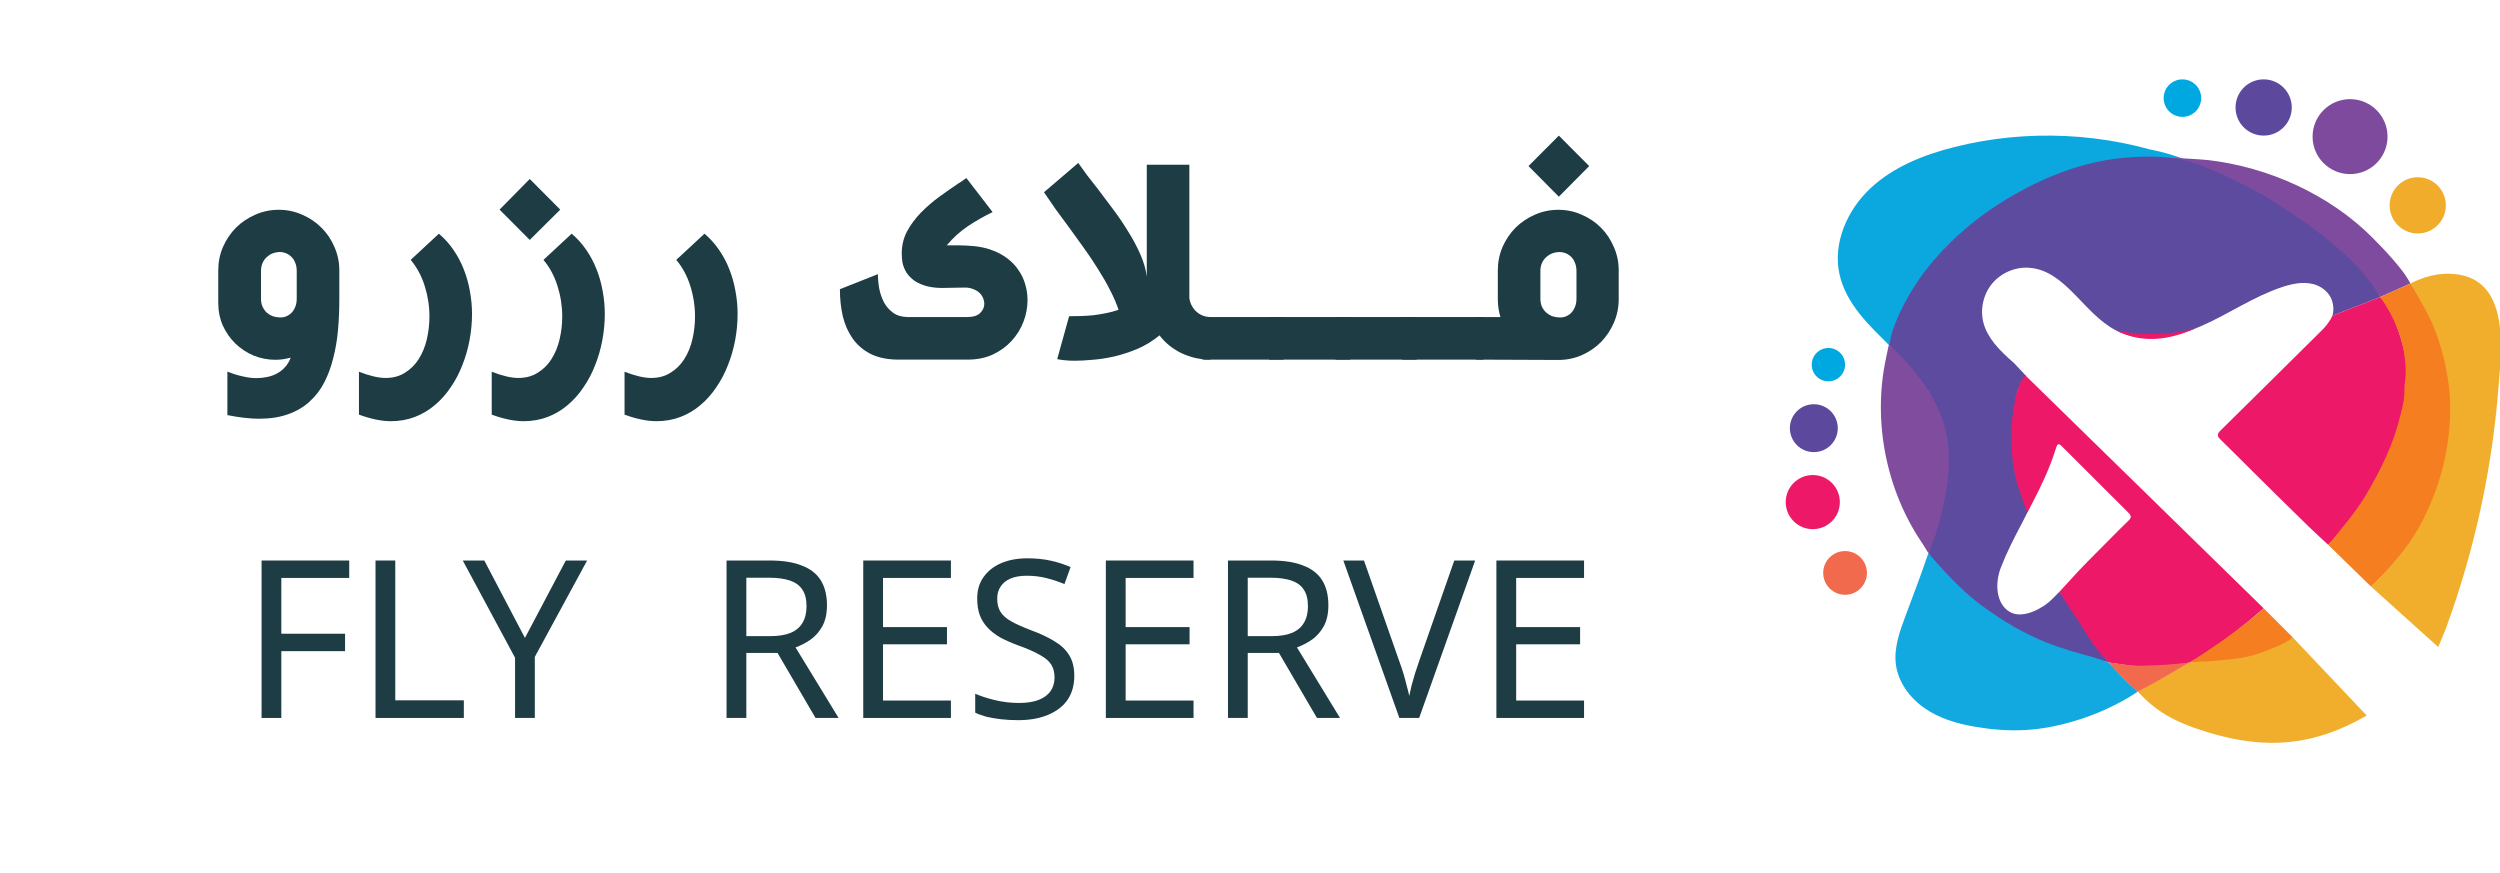
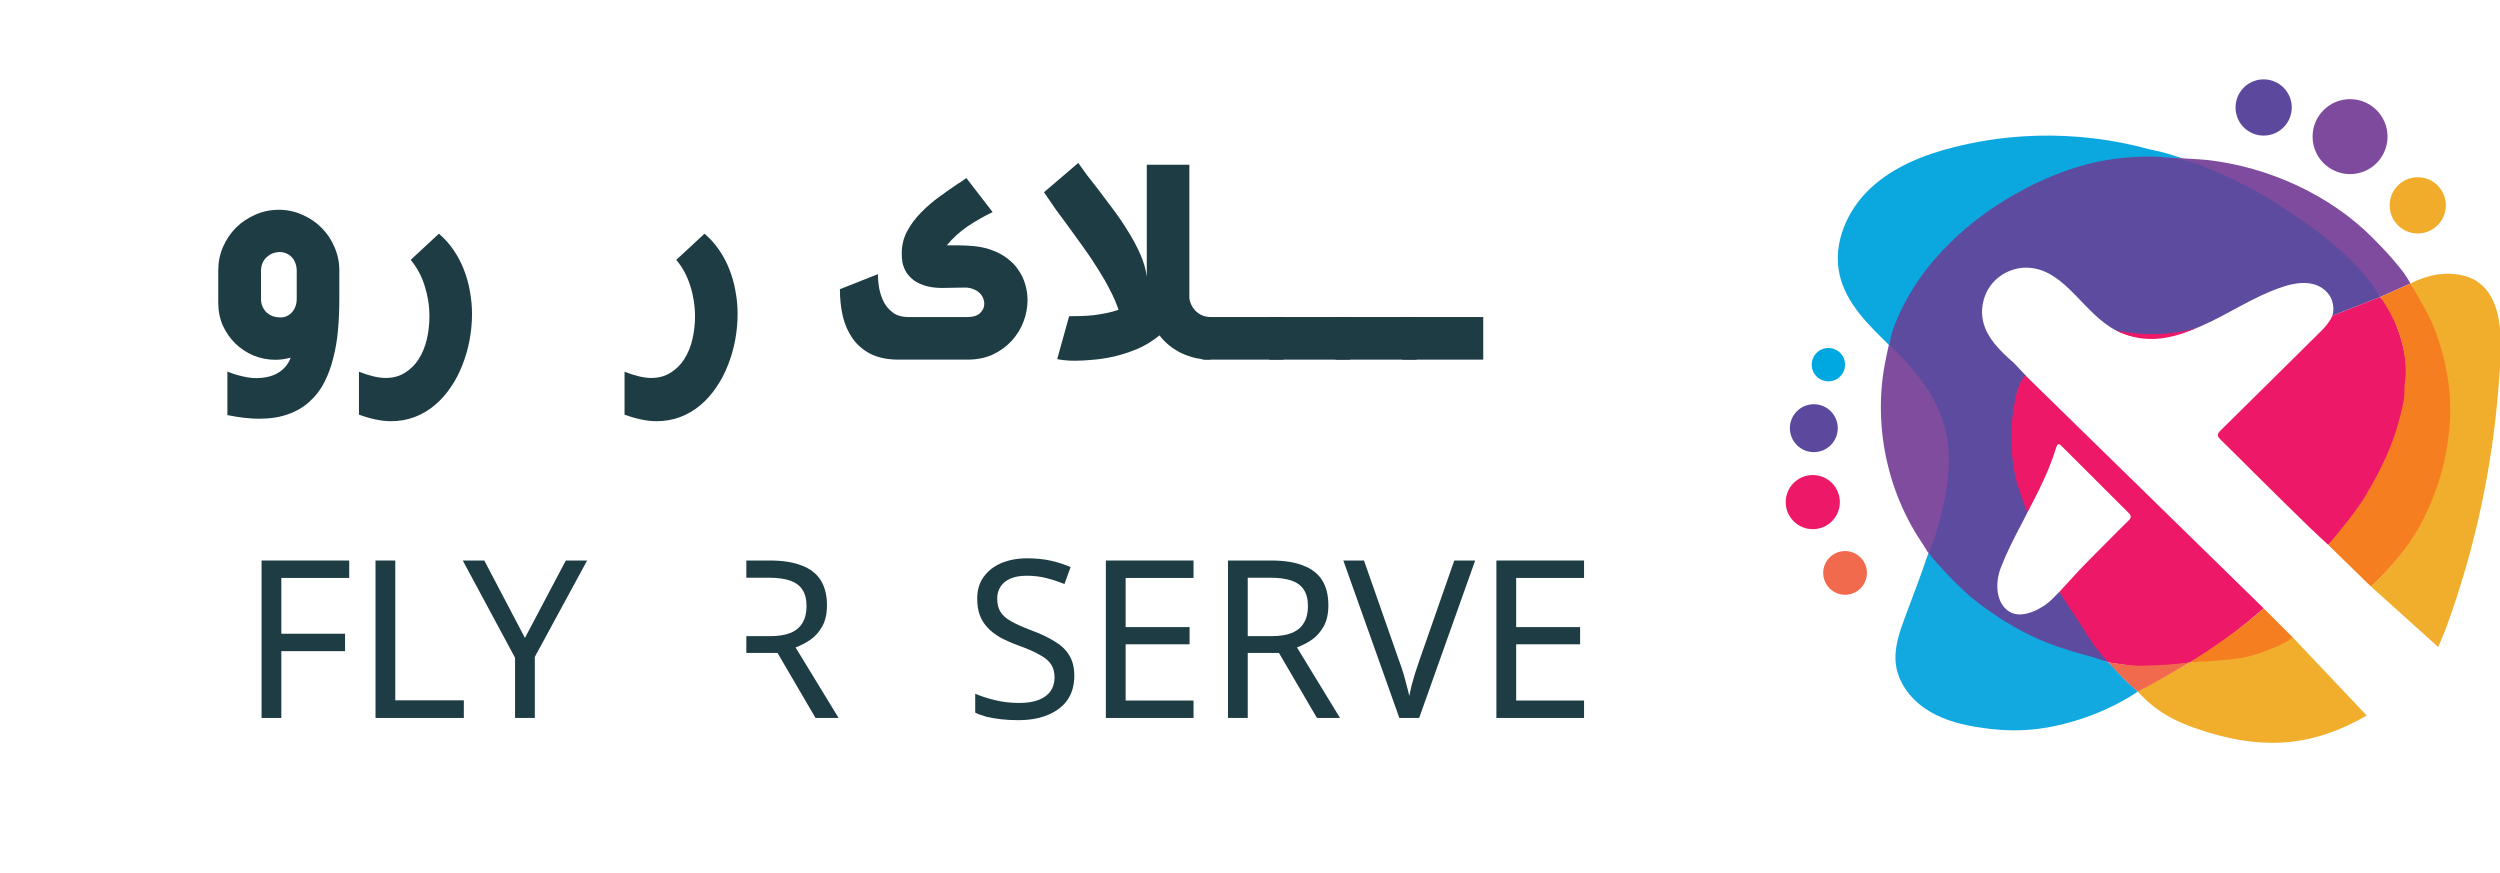
<svg xmlns="http://www.w3.org/2000/svg" width="126" height="44" viewBox="0 0 126 44" fill="none">
-   <path d="M78.566 6.835L80.095 8.37L78.566 9.913L77.036 8.37L78.566 6.835ZM77.636 15.055C77.636 15.204 77.661 15.336 77.71 15.451C77.765 15.567 77.836 15.666 77.924 15.748C78.012 15.825 78.108 15.886 78.212 15.93C78.322 15.969 78.434 15.991 78.549 15.996C78.659 16.007 78.768 15.996 78.878 15.963C78.988 15.924 79.084 15.867 79.166 15.79C79.254 15.707 79.322 15.605 79.371 15.484C79.426 15.363 79.454 15.22 79.454 15.055V13.66C79.454 13.495 79.426 13.352 79.371 13.231C79.322 13.105 79.254 13.003 79.166 12.926C79.084 12.849 78.988 12.791 78.878 12.752C78.768 12.714 78.659 12.697 78.549 12.703C78.434 12.709 78.322 12.733 78.212 12.777C78.108 12.821 78.012 12.884 77.924 12.967C77.836 13.044 77.765 13.143 77.71 13.264C77.661 13.38 77.636 13.512 77.636 13.66V15.055ZM74.38 18.125V15.979H75.622C75.578 15.836 75.545 15.691 75.523 15.542C75.501 15.388 75.49 15.234 75.49 15.08V13.627C75.49 13.209 75.57 12.816 75.728 12.447C75.893 12.073 76.112 11.748 76.386 11.473C76.666 11.198 76.989 10.981 77.357 10.821C77.729 10.656 78.124 10.574 78.541 10.574C78.957 10.574 79.349 10.656 79.717 10.821C80.09 10.981 80.413 11.198 80.687 11.473C80.961 11.748 81.178 12.073 81.337 12.447C81.501 12.816 81.583 13.209 81.583 13.627V15.08C81.583 15.498 81.501 15.894 81.337 16.268C81.178 16.637 80.961 16.962 80.687 17.242C80.413 17.517 80.09 17.737 79.717 17.902C79.349 18.062 78.957 18.142 78.541 18.142L74.38 18.125Z" fill="#1E3C44" />
  <path d="M74.755 15.979V18.125H70.668V15.979H74.755Z" fill="#1E3C44" />
  <path d="M71.399 15.979V18.125H67.312V15.979H71.399Z" fill="#1E3C44" />
  <path d="M68.047 15.979V18.125H63.96V15.979H68.047Z" fill="#1E3C44" />
  <path d="M64.692 15.979V18.125H60.605V15.979H64.692Z" fill="#1E3C44" />
  <path d="M59.944 8.303V15.029C59.966 15.178 60.01 15.31 60.076 15.425C60.141 15.541 60.221 15.64 60.314 15.722C60.413 15.805 60.52 15.868 60.635 15.912C60.755 15.956 60.879 15.978 61.005 15.978V18.124C60.742 18.124 60.487 18.096 60.24 18.041C59.993 17.981 59.758 17.898 59.533 17.794C59.314 17.684 59.111 17.555 58.924 17.406C58.738 17.252 58.576 17.084 58.439 16.902C58.105 17.178 57.743 17.4 57.354 17.571C56.965 17.736 56.575 17.865 56.186 17.959C55.802 18.047 55.435 18.105 55.084 18.132C54.733 18.165 54.429 18.182 54.171 18.182C53.958 18.182 53.763 18.171 53.587 18.149C53.418 18.127 53.316 18.11 53.283 18.099L53.884 15.937C54.065 15.937 54.259 15.934 54.467 15.929C54.676 15.923 54.889 15.909 55.109 15.887C55.328 15.86 55.545 15.824 55.758 15.78C55.978 15.736 56.183 15.681 56.375 15.615C56.266 15.285 56.12 14.949 55.939 14.608C55.764 14.261 55.564 13.912 55.339 13.56C55.12 13.208 54.884 12.856 54.632 12.504C54.38 12.151 54.127 11.802 53.875 11.455C53.667 11.175 53.448 10.878 53.218 10.564C52.993 10.245 52.793 9.953 52.617 9.689L54.344 8.212C54.47 8.388 54.621 8.597 54.796 8.839C54.977 9.076 55.155 9.304 55.331 9.524C55.583 9.854 55.843 10.201 56.112 10.564C56.381 10.922 56.63 11.29 56.86 11.67C57.096 12.044 57.299 12.424 57.469 12.809C57.639 13.189 57.748 13.566 57.798 13.94V13.874V8.303H59.944Z" fill="#1E3C44" />
  <path d="M45.209 18.125C44.677 18.114 44.228 18.015 43.861 17.828C43.493 17.635 43.197 17.379 42.972 17.06C42.748 16.741 42.583 16.37 42.479 15.946C42.38 15.517 42.331 15.06 42.331 14.576L44.247 13.817C44.247 14.048 44.269 14.29 44.313 14.543C44.362 14.791 44.442 15.022 44.551 15.236C44.666 15.445 44.82 15.621 45.012 15.764C45.204 15.902 45.448 15.974 45.744 15.979H48.745C49.041 15.979 49.258 15.913 49.395 15.781C49.537 15.643 49.608 15.489 49.608 15.319C49.608 15.214 49.587 15.113 49.543 15.014C49.499 14.914 49.436 14.826 49.354 14.749C49.271 14.672 49.167 14.612 49.041 14.568C48.92 14.518 48.783 14.493 48.63 14.493L47.627 14.51C47.303 14.521 47.016 14.496 46.763 14.436C46.517 14.375 46.303 14.287 46.122 14.172C45.947 14.051 45.804 13.91 45.694 13.751C45.59 13.586 45.519 13.407 45.48 13.214C45.47 13.137 45.461 13.063 45.456 12.992C45.45 12.92 45.448 12.846 45.448 12.769C45.448 12.367 45.538 11.996 45.719 11.654C45.905 11.313 46.138 11 46.418 10.714C46.703 10.422 47.013 10.155 47.347 9.913C47.682 9.671 47.999 9.448 48.301 9.245C48.356 9.217 48.424 9.173 48.507 9.112C48.589 9.052 48.655 9.005 48.704 8.972L50.028 10.689C49.584 10.903 49.164 11.143 48.77 11.407C48.381 11.671 48.03 11.99 47.717 12.364H48.227C48.523 12.364 48.814 12.378 49.099 12.405C49.384 12.433 49.666 12.493 49.946 12.587H49.938C50.255 12.697 50.529 12.84 50.76 13.016C50.995 13.192 51.187 13.393 51.335 13.619C51.489 13.839 51.601 14.078 51.673 14.337C51.749 14.595 51.788 14.857 51.788 15.121C51.788 15.495 51.719 15.861 51.582 16.218C51.445 16.576 51.245 16.898 50.982 17.184C50.724 17.465 50.409 17.693 50.036 17.869C49.663 18.04 49.239 18.125 48.762 18.125H45.209Z" fill="#1E3C44" />
  <path d="M35.506 11.778C35.791 12.02 36.038 12.295 36.246 12.603C36.454 12.906 36.627 13.233 36.764 13.585C36.901 13.932 37.002 14.295 37.068 14.675C37.14 15.054 37.175 15.437 37.175 15.822C37.175 16.262 37.134 16.702 37.052 17.142C36.97 17.583 36.849 18.001 36.69 18.397C36.536 18.799 36.342 19.17 36.106 19.511C35.876 19.858 35.61 20.157 35.309 20.411C35.007 20.669 34.67 20.87 34.297 21.013C33.924 21.156 33.521 21.228 33.088 21.228C32.617 21.228 32.08 21.118 31.477 20.898V18.735C32.014 18.944 32.461 19.049 32.817 19.049C33.195 19.049 33.521 18.961 33.795 18.785C34.075 18.614 34.305 18.386 34.486 18.1C34.673 17.808 34.81 17.475 34.897 17.101C34.985 16.727 35.029 16.342 35.029 15.946C35.029 15.423 34.95 14.911 34.791 14.411C34.632 13.904 34.396 13.467 34.083 13.098L35.506 11.778Z" fill="#1E3C44" />
-   <path d="M26.699 9.021L28.237 10.565L26.699 12.092L25.178 10.565L26.699 9.021ZM28.812 11.778C29.098 12.02 29.344 12.295 29.553 12.603C29.761 12.906 29.934 13.233 30.071 13.585C30.208 13.932 30.309 14.295 30.375 14.675C30.446 15.055 30.482 15.437 30.482 15.822C30.482 16.262 30.441 16.702 30.358 17.143C30.276 17.583 30.156 18.001 29.997 18.397C29.843 18.799 29.649 19.17 29.413 19.511C29.183 19.858 28.917 20.158 28.615 20.411C28.314 20.669 27.977 20.87 27.604 21.013C27.231 21.156 26.828 21.228 26.395 21.228C25.924 21.228 25.386 21.118 24.783 20.898V18.735C25.32 18.945 25.767 19.049 26.124 19.049C26.502 19.049 26.828 18.961 27.102 18.785C27.382 18.614 27.612 18.386 27.793 18.1C27.979 17.808 28.116 17.476 28.204 17.101C28.292 16.727 28.336 16.342 28.336 15.946C28.336 15.423 28.256 14.912 28.097 14.411C27.938 13.905 27.702 13.467 27.39 13.098L28.812 11.778Z" fill="#1E3C44" />
  <path d="M22.12 11.778C22.405 12.02 22.652 12.295 22.86 12.603C23.069 12.906 23.241 13.233 23.378 13.585C23.515 13.932 23.617 14.295 23.683 14.675C23.754 15.054 23.79 15.437 23.79 15.822C23.79 16.262 23.748 16.702 23.666 17.142C23.584 17.583 23.463 18.001 23.304 18.397C23.151 18.799 22.956 19.17 22.721 19.511C22.49 19.858 22.224 20.157 21.923 20.411C21.621 20.669 21.284 20.87 20.911 21.013C20.539 21.156 20.136 21.228 19.703 21.228C19.231 21.228 18.694 21.118 18.091 20.898V18.735C18.628 18.944 19.075 19.049 19.431 19.049C19.809 19.049 20.136 18.961 20.41 18.785C20.689 18.614 20.92 18.386 21.101 18.1C21.287 17.808 21.424 17.475 21.512 17.101C21.599 16.727 21.643 16.342 21.643 15.946C21.643 15.423 21.564 14.911 21.405 14.411C21.246 13.904 21.01 13.467 20.698 13.098L22.12 11.778Z" fill="#1E3C44" />
  <path d="M13.155 15.054C13.155 15.203 13.179 15.335 13.229 15.45C13.283 15.566 13.352 15.665 13.434 15.748C13.522 15.825 13.618 15.885 13.722 15.929C13.832 15.968 13.944 15.99 14.059 15.995C14.169 16.006 14.276 15.995 14.38 15.962C14.489 15.924 14.585 15.866 14.668 15.789C14.755 15.706 14.824 15.604 14.873 15.483C14.928 15.362 14.955 15.219 14.955 15.054V13.659C14.955 13.494 14.928 13.351 14.873 13.23C14.824 13.104 14.755 13.002 14.668 12.925C14.585 12.848 14.489 12.79 14.38 12.752C14.276 12.713 14.169 12.697 14.059 12.702C13.944 12.708 13.832 12.732 13.722 12.776C13.618 12.82 13.522 12.884 13.434 12.966C13.352 13.043 13.283 13.142 13.229 13.263C13.179 13.379 13.155 13.511 13.155 13.659V15.054ZM11.46 18.727C11.713 18.831 11.965 18.911 12.217 18.966C12.469 19.027 12.705 19.057 12.924 19.057C13.111 19.057 13.294 19.038 13.475 18.999C13.656 18.961 13.82 18.9 13.969 18.818C14.122 18.735 14.256 18.628 14.371 18.496C14.492 18.364 14.585 18.207 14.651 18.025C14.52 18.058 14.388 18.086 14.256 18.108C14.13 18.124 14.004 18.133 13.878 18.133C13.494 18.133 13.127 18.061 12.776 17.918C12.431 17.77 12.127 17.569 11.863 17.316C11.6 17.057 11.389 16.754 11.23 16.408C11.077 16.056 11 15.673 11 15.261V13.626C11 13.208 11.079 12.815 11.239 12.446C11.403 12.072 11.622 11.748 11.896 11.472C12.176 11.197 12.499 10.98 12.867 10.82C13.239 10.655 13.634 10.573 14.051 10.573C14.467 10.573 14.859 10.655 15.227 10.82C15.6 10.98 15.923 11.197 16.197 11.472C16.477 11.748 16.696 12.072 16.855 12.446C17.019 12.815 17.102 13.208 17.102 13.626V15.104C17.102 15.621 17.08 16.13 17.036 16.631C16.992 17.126 16.912 17.596 16.797 18.042C16.688 18.488 16.537 18.897 16.345 19.272C16.153 19.646 15.906 19.968 15.605 20.237C15.309 20.512 14.95 20.724 14.528 20.873C14.111 21.027 13.623 21.104 13.064 21.104C12.598 21.104 12.063 21.043 11.46 20.922V18.727Z" fill="#1E3C44" />
  <path d="M79.836 36.185H75.418V28.25H79.836V29.128H76.415V31.606H79.637V32.473H76.415V35.307H79.836V36.185Z" fill="#1E3C44" />
  <path d="M74.348 28.25L71.525 36.185H70.528L67.704 28.25H68.745L70.528 33.34C70.609 33.555 70.679 33.763 70.738 33.963C70.797 34.163 70.849 34.355 70.893 34.541C70.945 34.718 70.989 34.896 71.026 35.074C71.063 34.896 71.104 34.715 71.148 34.529C71.2 34.344 71.255 34.151 71.314 33.952C71.38 33.751 71.451 33.54 71.525 33.318L73.296 28.25H74.348Z" fill="#1E3C44" />
  <path d="M64.071 28.25C64.728 28.25 65.267 28.335 65.688 28.506C66.116 28.669 66.433 28.917 66.64 29.25C66.847 29.584 66.95 30.002 66.95 30.506C66.95 30.928 66.873 31.28 66.718 31.562C66.563 31.843 66.363 32.069 66.12 32.24C65.883 32.403 65.632 32.533 65.367 32.629L67.537 36.185H66.374L64.459 32.907H62.886V36.185H61.89V28.25H64.071ZM64.016 29.117H62.886V32.062H64.071C64.499 32.062 64.85 32.007 65.123 31.895C65.396 31.777 65.596 31.606 65.721 31.384C65.854 31.162 65.92 30.884 65.92 30.551C65.92 30.202 65.85 29.924 65.71 29.717C65.577 29.51 65.37 29.358 65.09 29.261C64.809 29.165 64.451 29.117 64.016 29.117Z" fill="#1E3C44" />
  <path d="M60.154 36.185H55.735V28.25H60.154V29.128H56.732V31.606H59.954V32.473H56.732V35.307H60.154V36.185Z" fill="#1E3C44" />
  <path d="M54.145 34.062C54.145 34.537 54.031 34.94 53.802 35.274C53.573 35.6 53.245 35.852 52.817 36.03C52.396 36.207 51.898 36.296 51.322 36.296C51.026 36.296 50.742 36.282 50.469 36.252C50.203 36.222 49.96 36.181 49.738 36.13C49.517 36.07 49.321 36 49.151 35.918V34.963C49.417 35.081 49.746 35.189 50.137 35.285C50.536 35.381 50.945 35.429 51.366 35.429C51.757 35.429 52.086 35.378 52.352 35.274C52.617 35.17 52.817 35.022 52.95 34.829C53.083 34.637 53.149 34.411 53.149 34.151C53.149 33.892 53.094 33.673 52.983 33.496C52.872 33.318 52.68 33.155 52.407 33.007C52.141 32.851 51.768 32.688 51.289 32.518C50.949 32.392 50.65 32.258 50.392 32.117C50.141 31.969 49.93 31.803 49.76 31.617C49.591 31.432 49.461 31.221 49.373 30.984C49.292 30.747 49.251 30.473 49.251 30.161C49.251 29.739 49.358 29.38 49.572 29.083C49.786 28.78 50.081 28.546 50.458 28.383C50.842 28.22 51.281 28.139 51.776 28.139C52.211 28.139 52.61 28.179 52.972 28.261C53.334 28.342 53.662 28.45 53.957 28.583L53.647 29.439C53.374 29.32 53.075 29.22 52.75 29.139C52.433 29.057 52.101 29.017 51.754 29.017C51.421 29.017 51.145 29.065 50.923 29.161C50.702 29.258 50.536 29.395 50.425 29.572C50.314 29.743 50.259 29.943 50.259 30.172C50.259 30.439 50.314 30.662 50.425 30.839C50.536 31.017 50.716 31.177 50.967 31.317C51.218 31.458 51.558 31.61 51.986 31.773C52.451 31.943 52.843 32.129 53.16 32.329C53.485 32.521 53.728 32.755 53.891 33.029C54.061 33.303 54.145 33.648 54.145 34.062Z" fill="#1E3C44" />
-   <path d="M47.926 36.185H43.508V28.25H47.926V29.128H44.504V31.606H47.727V32.473H44.504V35.307H47.926V36.185Z" fill="#1E3C44" />
-   <path d="M38.8 28.25C39.457 28.25 39.996 28.335 40.416 28.506C40.845 28.669 41.162 28.917 41.369 29.25C41.575 29.584 41.679 30.002 41.679 30.506C41.679 30.928 41.601 31.28 41.446 31.562C41.291 31.843 41.092 32.069 40.848 32.24C40.612 32.403 40.361 32.533 40.095 32.629L42.266 36.185H41.103L39.187 32.907H37.615V36.185H36.618V28.25H38.8ZM38.744 29.117H37.615V32.062H38.8C39.228 32.062 39.578 32.007 39.852 31.895C40.125 31.777 40.324 31.606 40.45 31.384C40.583 31.162 40.649 30.884 40.649 30.551C40.649 30.202 40.579 29.924 40.438 29.717C40.306 29.51 40.099 29.358 39.818 29.261C39.538 29.165 39.18 29.117 38.744 29.117Z" fill="#1E3C44" />
+   <path d="M38.8 28.25C39.457 28.25 39.996 28.335 40.416 28.506C40.845 28.669 41.162 28.917 41.369 29.25C41.575 29.584 41.679 30.002 41.679 30.506C41.679 30.928 41.601 31.28 41.446 31.562C41.291 31.843 41.092 32.069 40.848 32.24C40.612 32.403 40.361 32.533 40.095 32.629L42.266 36.185H41.103L39.187 32.907H37.615V36.185V28.25H38.8ZM38.744 29.117H37.615V32.062H38.8C39.228 32.062 39.578 32.007 39.852 31.895C40.125 31.777 40.324 31.606 40.45 31.384C40.583 31.162 40.649 30.884 40.649 30.551C40.649 30.202 40.579 29.924 40.438 29.717C40.306 29.51 40.099 29.358 39.818 29.261C39.538 29.165 39.18 29.117 38.744 29.117Z" fill="#1E3C44" />
  <path d="M26.457 32.151L28.517 28.25H29.591L26.955 33.107V36.185H25.959V33.151L23.323 28.25H24.409L26.457 32.151Z" fill="#1E3C44" />
  <path d="M18.926 36.185V28.25H19.922V35.296H23.377V36.185H18.926Z" fill="#1E3C44" />
  <path d="M14.179 36.185H13.183V28.25H17.601V29.128H14.179V31.94H17.391V32.818H14.179V36.185Z" fill="#1E3C44" />
  <g clip-path="url(#clip0_117_34)">
    <path d="M119.283 36.064C116.712 37.534 114.351 37.849 111.243 36.899C109.449 36.351 108.62 35.789 107.738 34.857L110.362 33.388C110.362 33.388 113.616 33.126 115.558 32.128L119.283 36.064Z" fill="#F1AD2C" />
    <path d="M108.336 8.009L111.831 8.723C109.47 7.673 108.602 7.599 108.336 7.527C107.882 7.402 107.425 7.294 106.963 7.202C106.02 7.016 105.064 6.9 104.104 6.855C102.225 6.767 100.333 6.95 98.509 7.409C96.96 7.798 95.42 8.407 94.257 9.502C93.094 10.597 92.369 12.253 92.708 13.813C92.868 14.55 93.249 15.214 93.712 15.802C93.949 16.104 94.209 16.386 94.476 16.66C94.688 16.876 95.195 17.382 95.195 17.382C95.195 17.382 95.432 16.696 95.565 16.368C95.958 15.391 96.495 14.485 97.109 13.633C97.724 12.778 98.463 12.037 99.286 11.369C100.189 10.636 101.142 9.994 102.189 9.489C102.642 9.271 103.096 9.064 103.572 8.899C105.429 8.402 105.525 8.206 108.336 8.009Z" fill="#0BA8E0" />
    <path d="M111.283 8.067C110.831 8.015 109.312 7.946 109.312 7.946C109.312 7.946 110.093 8.223 110.31 8.303C111.165 8.618 112.104 8.946 112.921 9.353C113.985 9.884 115.009 10.489 115.989 11.173C116.812 11.749 117.609 12.368 118.332 13.068C118.701 13.423 119.049 13.798 119.37 14.197C119.525 14.389 119.674 14.585 119.813 14.788L119.966 14.968L121.487 14.286C121.278 13.918 121.156 13.749 120.929 13.465C120.509 12.942 120.044 12.454 119.569 11.976C117.427 9.822 114.343 8.423 111.283 8.067Z" fill="#7E4B9E" />
    <path d="M100.512 17.305C100.801 17.669 101.157 17.992 101.506 18.299L102.123 18.956L101.703 19.648C101.552 20.291 101.459 20.948 101.422 21.607C101.377 22.415 101.422 23.942 101.913 24.834C101.913 24.834 103.225 23.889 101.913 26.356C101.498 27.136 101.133 27.853 100.837 28.622C100.541 29.392 100.587 30.428 101.298 30.844C101.97 31.236 103.016 30.607 103.383 30.239L103.803 29.819C103.803 29.819 103.974 30.027 104.013 30.082C104.643 30.982 105.219 31.903 105.843 32.81L106.269 33.388L105.43 33.156C104.937 33.075 104.465 32.922 103.991 32.765C102.317 32.208 100.749 31.335 99.39 30.21C98.892 29.798 98.421 29.351 97.984 28.873C97.775 28.644 97.513 28.401 97.354 28.133L97.191 27.878L97.348 27.319C97.87 25.682 98.347 23.907 98.087 22.177C97.955 21.308 97.645 20.477 97.182 19.73C96.718 18.982 96.088 18.434 95.536 17.761L95.196 17.382L95.38 16.686C95.534 16.242 95.72 15.809 95.933 15.39C97.134 13.035 99.222 11.111 101.501 9.816C103.196 8.853 105.065 8.135 107.018 7.955C109.89 7.691 110.92 8.279 112.736 9.14C113.336 9.425 113.919 9.744 114.484 10.093C115.532 10.742 116.58 11.471 117.532 12.253C117.998 12.636 118.443 13.046 118.852 13.489C119.19 13.854 119.651 14.435 119.966 14.968L117.552 15.913C117.552 15.913 117.709 15.469 117.464 14.989C117.295 14.66 116.959 14.418 116.605 14.323C116.088 14.183 115.536 14.298 115.025 14.466C113.601 14.936 112.349 15.813 110.976 16.418C109.603 17.023 107.965 17.333 106.632 16.644C105.021 15.809 104.117 13.66 102.31 13.498C101.607 13.435 100.881 13.732 100.423 14.27C99.965 14.807 99.788 15.571 99.962 16.255C100.063 16.644 100.261 16.99 100.512 17.305Z" fill="#5D4B9F" />
    <path d="M110.677 16.543C109.304 17.147 107.965 17.333 106.632 16.644C106.632 16.644 108.541 17.136 110.677 16.543Z" fill="#ED1867" />
    <path d="M106.269 33.388C106.269 33.388 105.73 32.787 105.559 32.545C105.1 31.899 104.746 31.251 104.287 30.605C104.125 30.377 103.802 29.819 103.802 29.819L104.379 29.19C104.379 29.19 104.954 28.561 105.264 28.255C105.944 27.58 106.606 26.888 107.294 26.221C107.423 26.096 107.42 25.989 107.293 25.862C106.173 24.745 105.056 23.624 103.934 22.509C103.751 22.326 103.696 22.347 103.618 22.598C103.325 23.544 102.906 24.438 102.45 25.314C102.37 25.468 102.175 25.831 102.175 25.831C102.175 25.831 101.965 25.314 101.638 24.282C101.498 23.718 101.413 23.14 101.383 22.56C101.348 21.916 101.38 21.268 101.478 20.631C101.567 20.054 101.689 19.365 102.07 18.911L114.088 30.659C111.884 32.601 110.362 33.388 110.362 33.388C110.362 33.388 109.458 33.616 108.907 33.626C108.262 33.637 107.616 33.593 106.978 33.495C106.741 33.461 106.269 33.388 106.269 33.388Z" fill="#ED1867" />
    <path d="M117.341 27.458C117.341 27.458 116.699 26.87 116.378 26.559C115.428 25.636 114.488 24.703 113.547 23.772C113 23.231 112.461 22.683 111.909 22.148C111.733 21.978 111.734 21.874 111.915 21.697C113.626 20.017 115.324 18.325 117.029 16.639C117.205 16.466 117.446 16.175 117.551 15.912L119.965 14.968C119.965 14.968 120.543 15.598 120.742 16.29C121.125 17.273 121.384 18.306 121.277 19.376C121.206 20.09 121.102 20.788 120.91 21.475C120.657 22.381 120.224 23.205 119.786 24.037C119.214 25.121 118.429 26.439 117.341 27.458Z" fill="#ED1867" />
    <path d="M117.341 27.458C117.917 26.765 118.697 25.843 119.167 25.076C119.586 24.391 119.962 23.686 120.289 22.95C120.573 22.307 120.806 21.649 120.968 20.971C121.068 20.549 121.2 20.122 121.183 19.678C121.171 19.386 121.245 19.102 121.246 18.809C121.252 17.546 120.873 16.402 120.215 15.341C120.16 15.251 119.965 14.968 119.965 14.968L121.487 14.286C121.817 14.724 122.291 15.458 122.522 15.953C122.931 16.827 123.211 17.743 123.397 18.69C123.692 20.201 123.603 21.703 123.282 23.2C123.058 24.245 122.684 25.238 122.217 26.195C121.793 27.063 120.332 28.875 119.492 29.557L117.341 27.458Z" fill="#F57E20" />
    <path d="M114.088 30.659L115.558 32.128C115.138 32.443 114.639 32.633 114.639 32.633C114.095 32.841 113.699 33.027 112.975 33.155C112.252 33.283 110.362 33.388 110.362 33.388C110.362 33.388 112.724 31.918 114.088 30.659Z" fill="#F57E20" />
    <path d="M108.63 34.385L110.362 33.388C110.362 33.388 109.25 33.518 108.725 33.526C108.164 33.533 107.843 33.597 107.056 33.492L106.269 33.384L106.531 33.702C106.953 34.14 107.263 34.477 107.738 34.857L107.74 34.856C108.054 34.699 108.264 34.594 108.63 34.385Z" fill="#F26A4D" />
    <path d="M107.738 34.858C107.738 34.858 106.583 35.697 104.786 36.267C102.798 36.898 101.281 36.92 99.534 36.627C98.635 36.475 97.739 36.208 96.99 35.686C96.242 35.164 95.656 34.363 95.549 33.457C95.453 32.636 95.745 31.825 96.034 31.051C96.244 30.489 96.454 29.925 96.664 29.363C96.77 29.078 97.032 28.35 97.19 27.878C97.19 27.878 97.519 28.262 97.636 28.392C98.343 29.184 99.083 29.941 99.945 30.57C100.943 31.298 101.992 31.923 103.147 32.383C103.905 32.684 104.661 32.9 105.457 33.111L106.269 33.388C106.269 33.388 106.904 34.101 107.198 34.374C107.454 34.61 107.738 34.858 107.738 34.858Z" fill="#12A8E0" />
    <path d="M97.19 27.878C97.19 27.878 96.967 27.506 96.885 27.386C95.868 25.891 95.208 24.161 94.936 22.375C94.811 21.553 94.769 20.719 94.812 19.889C94.834 19.474 94.877 19.061 94.942 18.65C95.007 18.24 95.196 17.382 95.196 17.382C95.196 17.382 97.854 19.533 98.177 22.358C98.298 23.414 98.17 24.48 97.937 25.512C97.819 26.035 97.673 26.55 97.517 27.063C97.48 27.186 97.19 27.878 97.19 27.878Z" fill="#7F4C9E" />
    <path d="M121.487 14.285C122.537 13.761 123.324 13.739 123.953 13.846C126.525 14.285 126.053 17.804 125.934 19.389C125.621 23.563 124.729 27.693 123.291 31.625C123.204 31.862 122.886 32.61 122.886 32.61L119.493 29.556C119.493 29.556 119.894 29.2 120.078 29C120.527 28.511 120.964 28.011 121.352 27.467C121.825 26.801 122.2 26.087 122.517 25.336C122.926 24.368 123.206 23.368 123.36 22.332C123.506 21.338 123.544 20.348 123.407 19.342C123.271 18.351 123.029 17.398 122.659 16.474C122.394 15.803 121.487 14.285 121.487 14.285Z" fill="#F1AD2C" />
    <circle cx="91.364" cy="25.306" r="1.364" fill="#ED1867" />
    <circle cx="91.417" cy="21.58" r="1.207" fill="#5C489D" />
    <circle cx="118.443" cy="6.886" r="1.889" fill="#7D4A9D" />
    <circle cx="121.854" cy="10.35" r="1.417" fill="#F1AC2C" />
    <circle cx="114.088" cy="5.417" r="1.417" fill="#5C489D" />
-     <circle cx="109.994" cy="4.945" r="0.945" fill="#00A8E1" />
    <circle cx="92.151" cy="18.379" r="0.84" fill="#00A8E1" />
    <circle cx="92.991" cy="28.875" r="1.102" fill="#F26A4D" />
  </g>
  <defs>
    <clipPath id="clip0_117_34">
      <rect width="36" height="36" fill="white" transform="translate(90 4)" />
    </clipPath>
  </defs>
</svg>